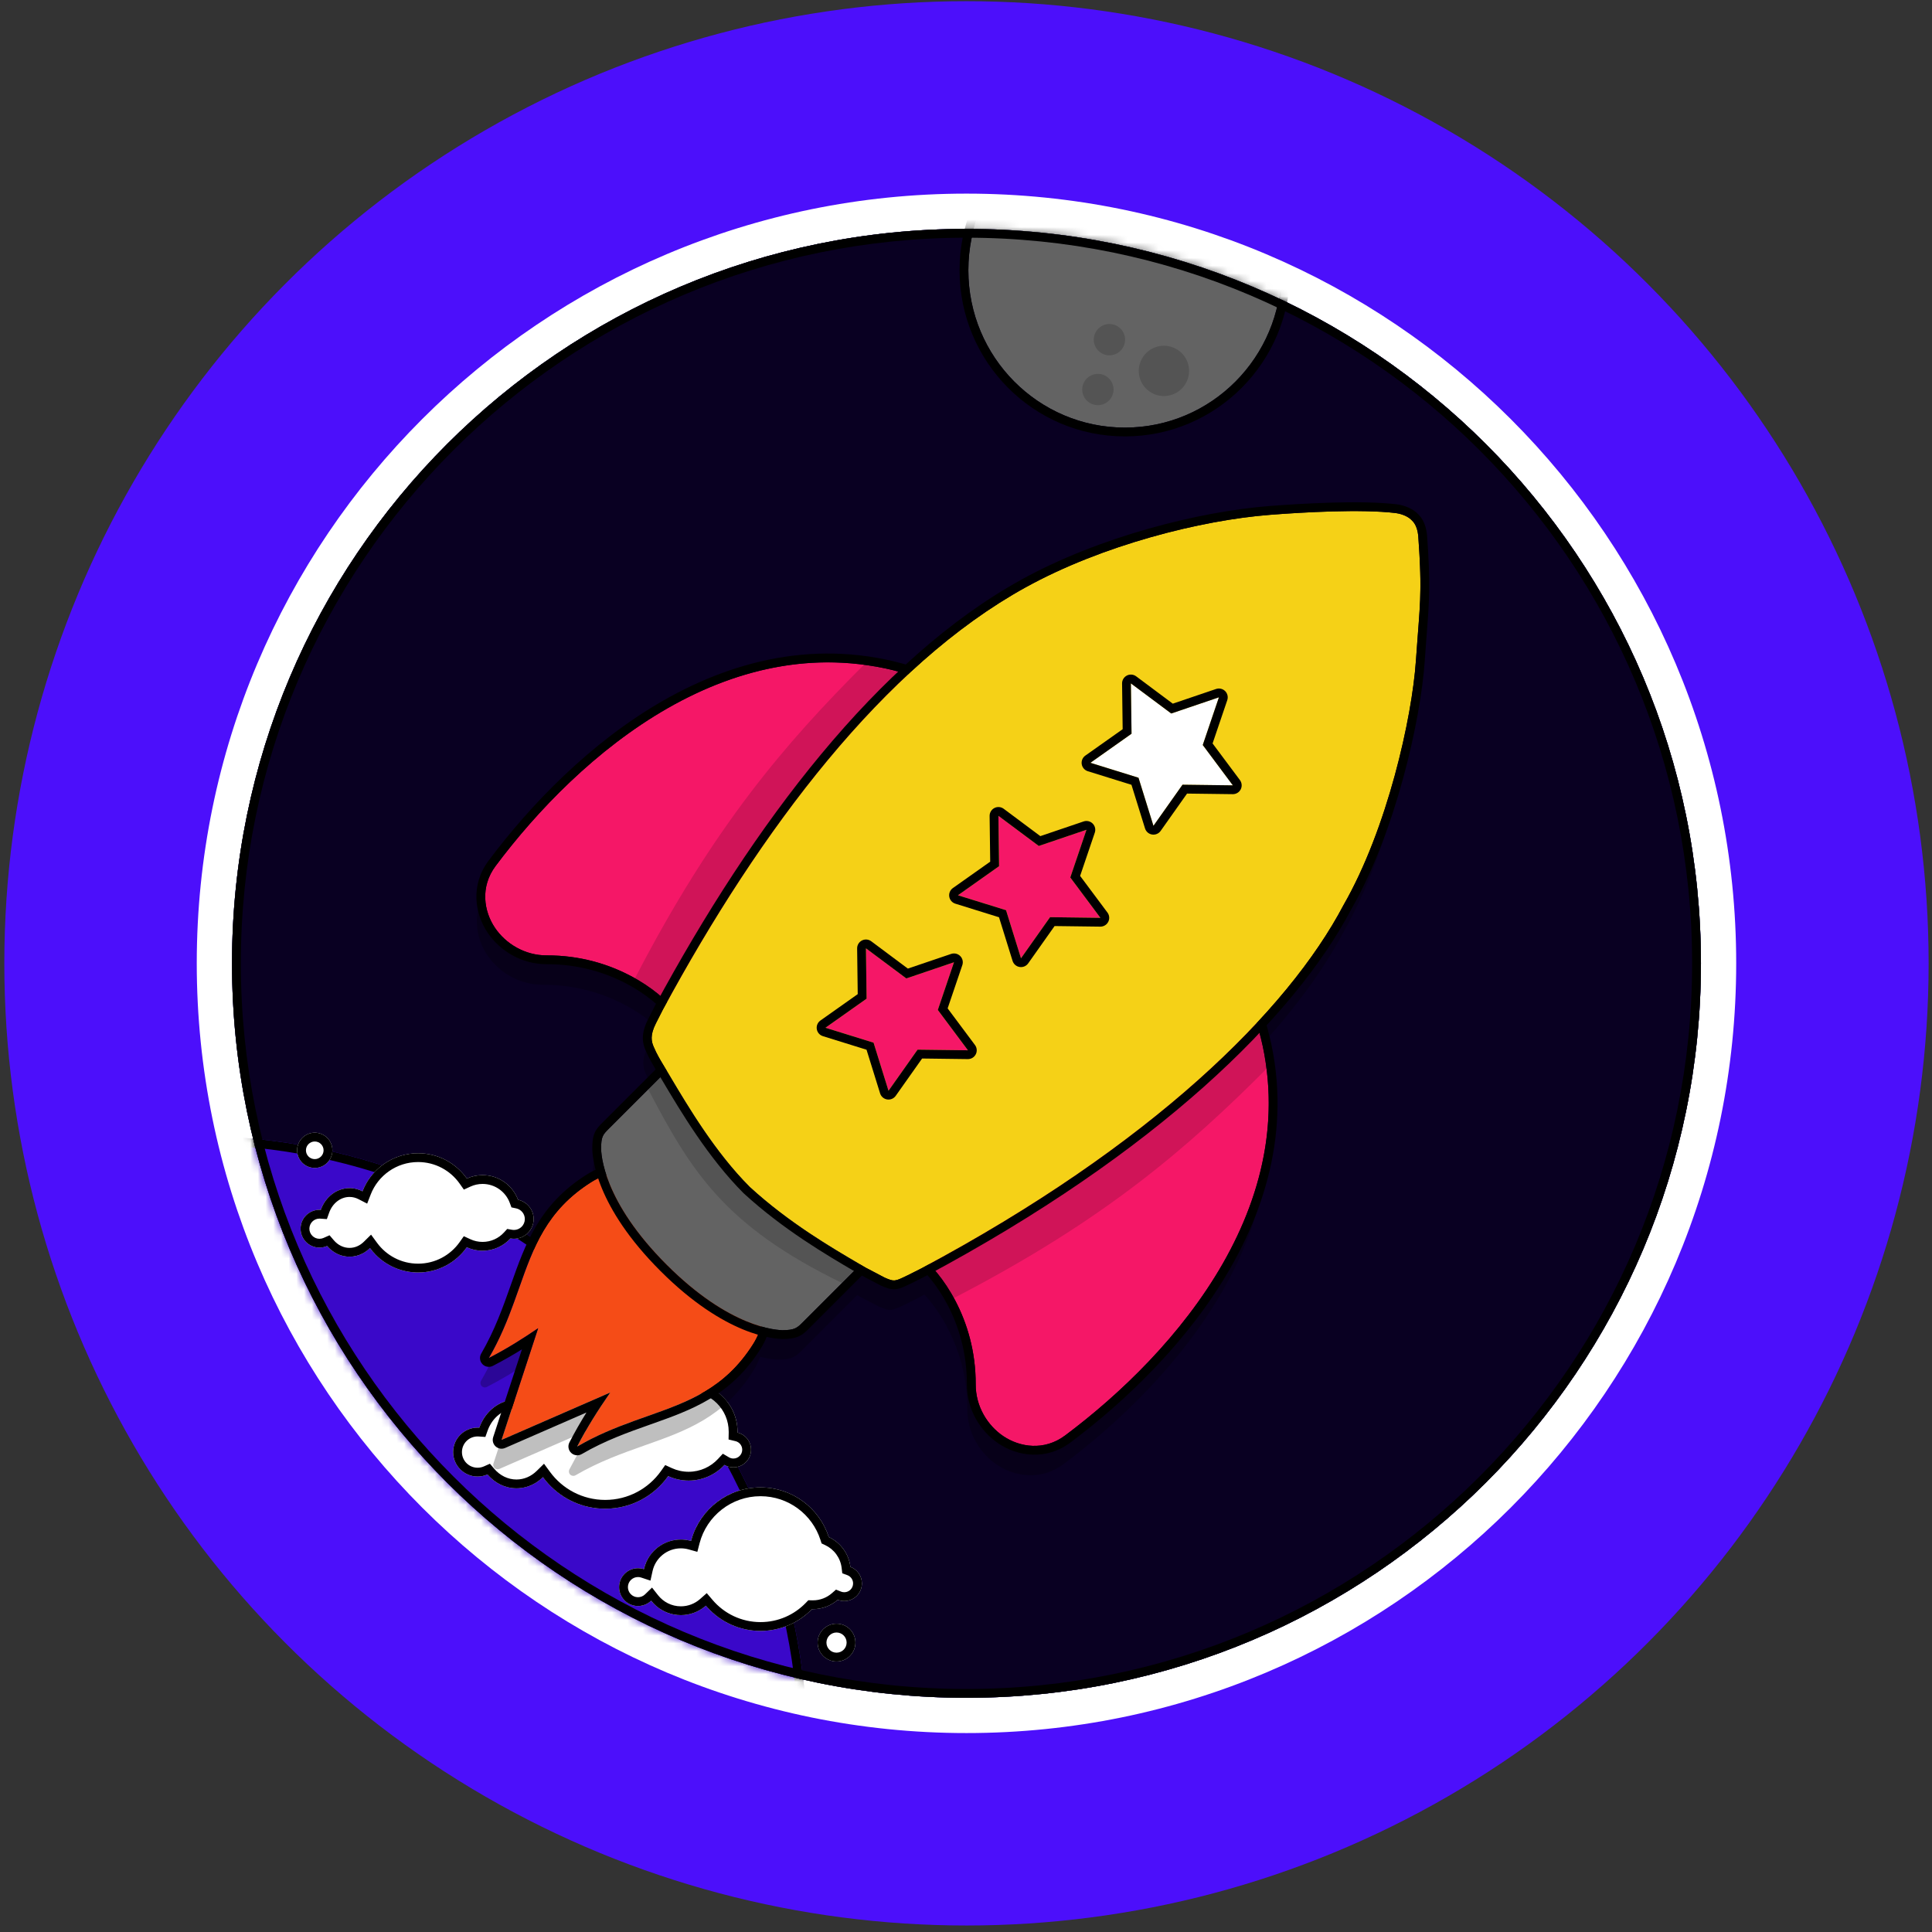
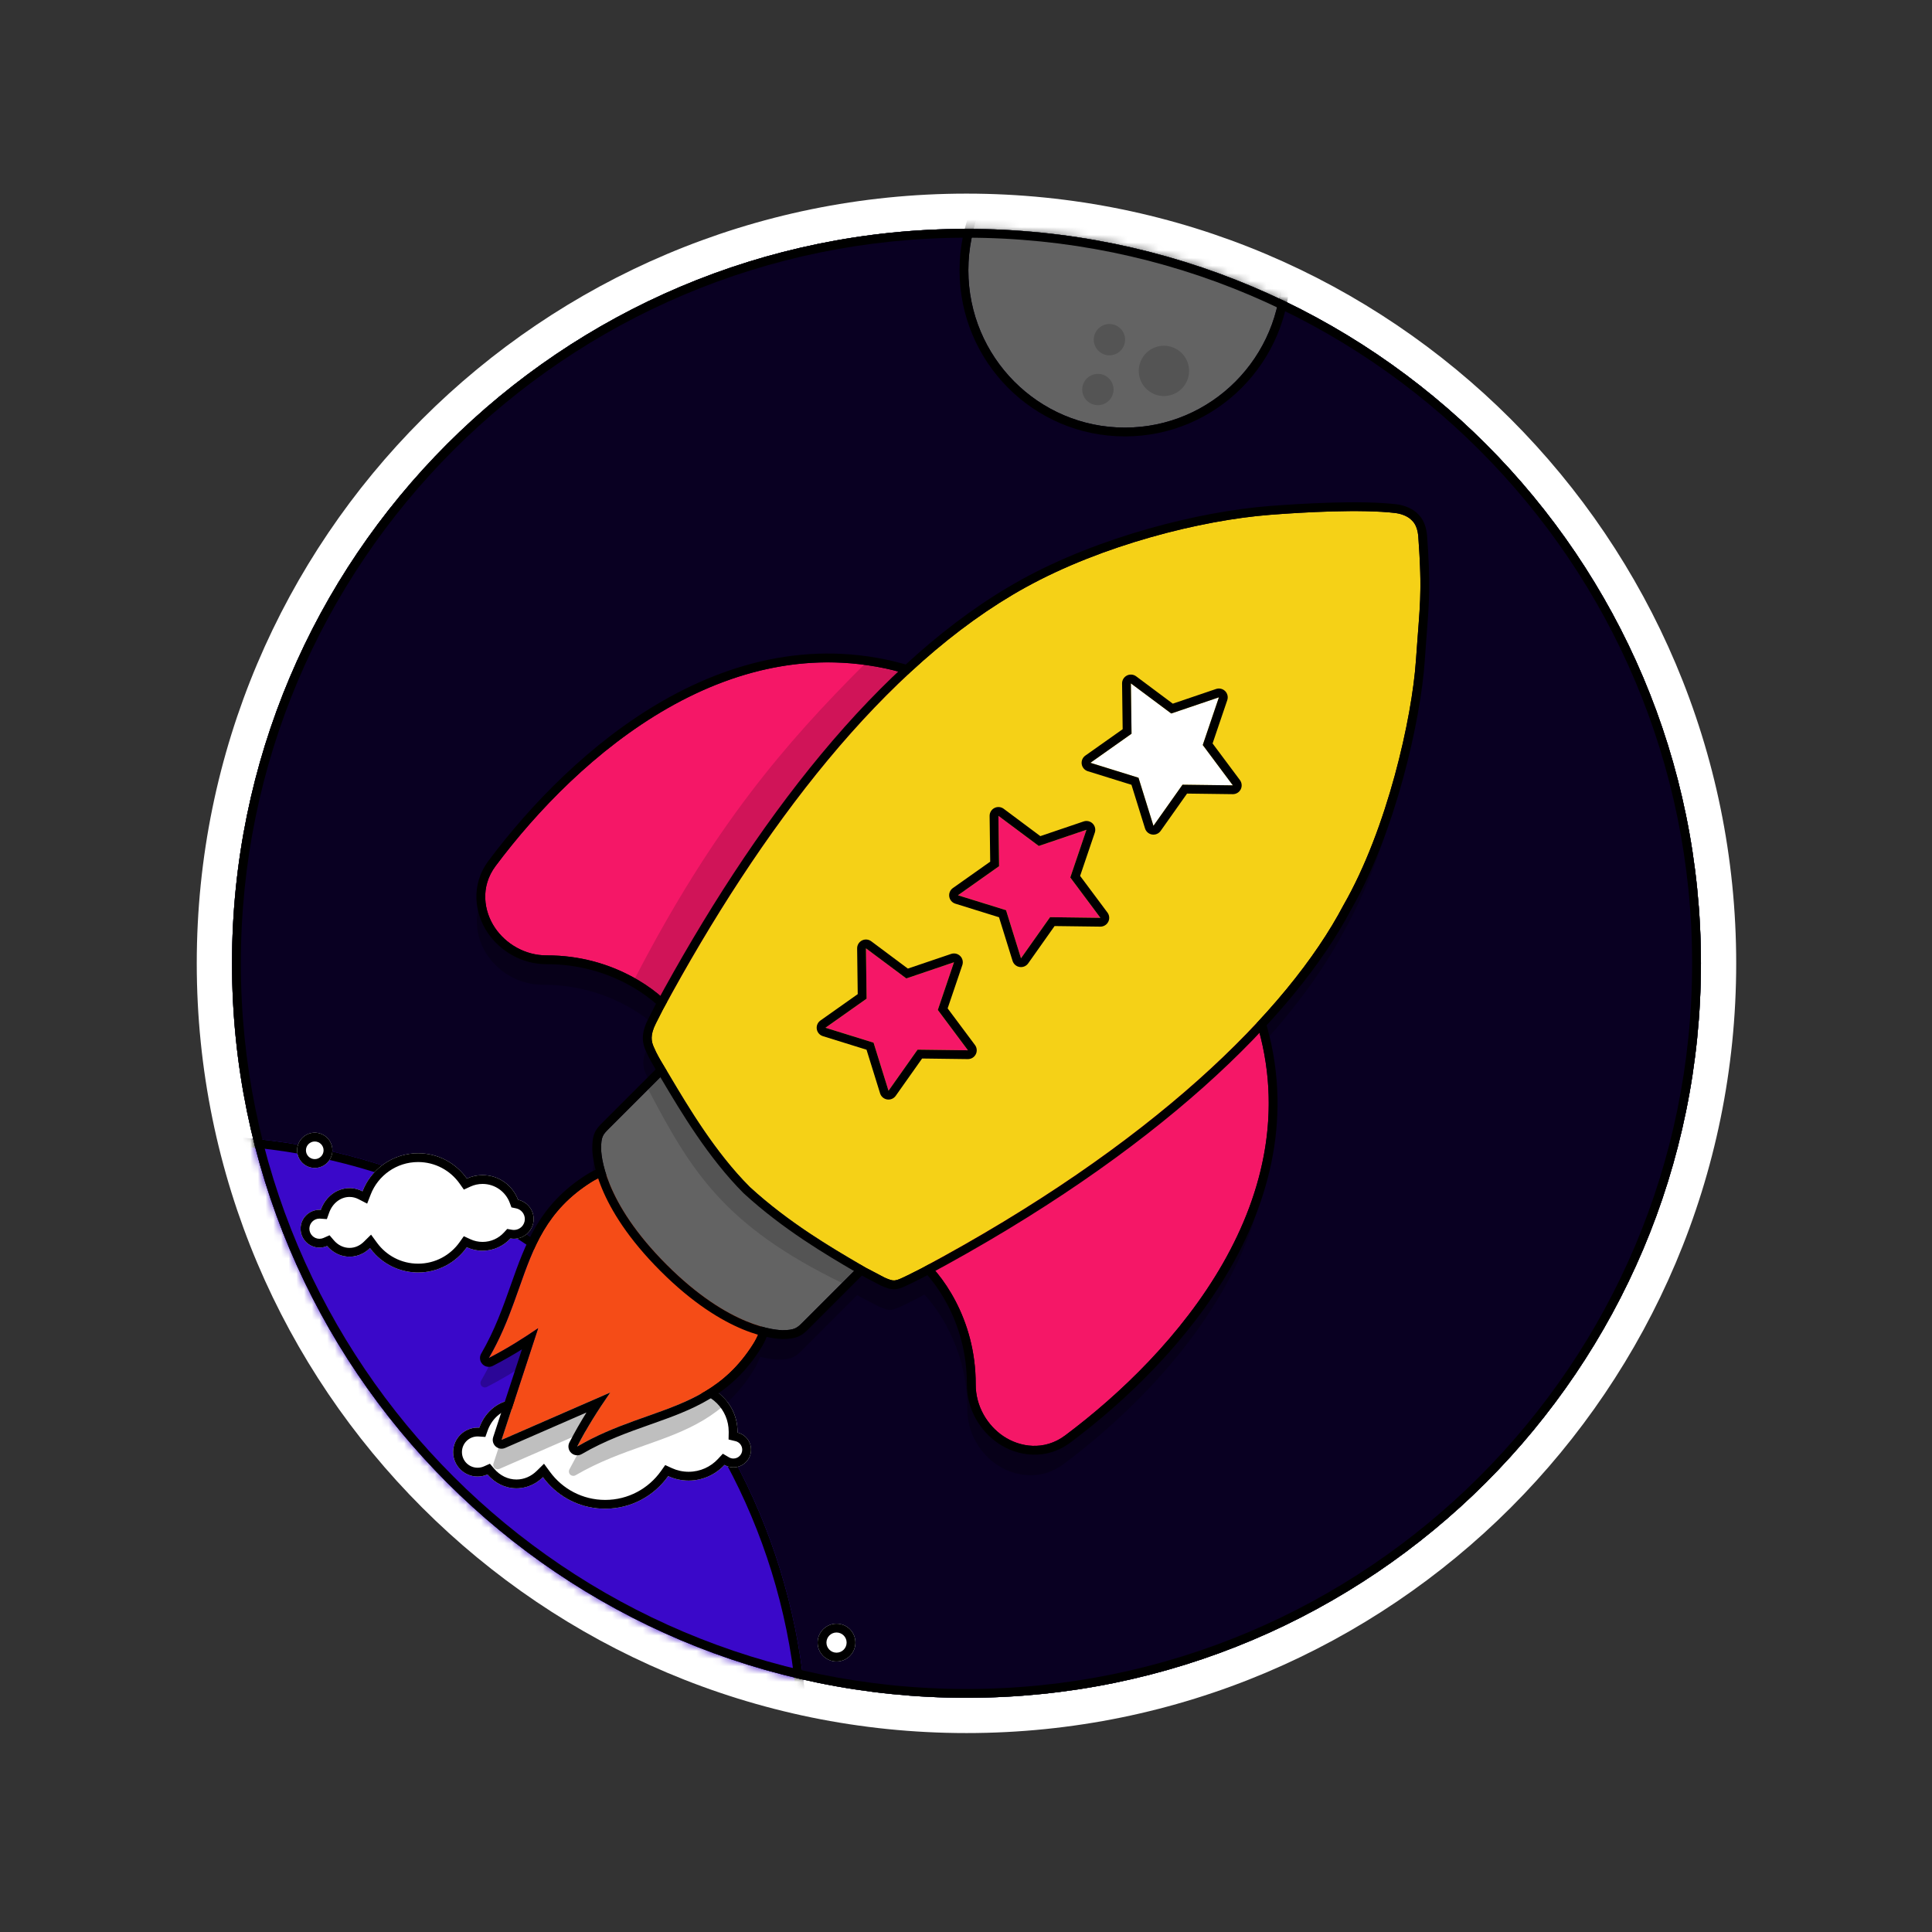
<svg xmlns="http://www.w3.org/2000/svg" width="251" height="251" viewBox="0 0 251 251" fill="none">
  <rect x="0" y="0" width="251" height="251" fill="#333333" stroke="none" />
-   <circle cx="125.562" cy="125.155" r="125" fill="#4C0FFB" />
-   <path d="M220.982 125.155C220.982 177.854 178.261 220.575 125.562 220.575C72.864 220.575 30.143 177.854 30.143 125.155C30.143 72.457 72.864 29.736 125.562 29.736C178.261 29.736 220.982 72.457 220.982 125.155Z" fill="#424242" />
  <path fill-rule="evenodd" clip-rule="evenodd" d="M225.562 125.155C225.562 180.384 180.791 225.155 125.562 225.155C70.334 225.155 25.562 180.384 25.562 125.155C25.562 69.927 70.334 25.155 125.562 25.155C180.791 25.155 225.562 69.927 225.562 125.155ZM125.562 220.575C178.261 220.575 220.982 177.854 220.982 125.155C220.982 72.457 178.261 29.735 125.562 29.735C72.864 29.735 30.143 72.457 30.143 125.155C30.143 177.854 72.864 220.575 125.562 220.575Z" fill="white" />
  <path d="M220.982 125.155C220.982 177.854 178.261 220.575 125.562 220.575C72.864 220.575 30.143 177.854 30.143 125.155C30.143 72.457 72.864 29.736 125.562 29.736C178.261 29.736 220.982 72.457 220.982 125.155Z" fill="#090022" />
  <path fill-rule="evenodd" clip-rule="evenodd" d="M125.562 220.003C177.945 220.003 220.41 177.538 220.41 125.155C220.41 72.773 177.945 30.308 125.562 30.308C73.18 30.308 30.715 72.773 30.715 125.155C30.715 177.538 73.18 220.003 125.562 220.003ZM125.562 220.575C178.261 220.575 220.982 177.854 220.982 125.155C220.982 72.457 178.261 29.736 125.562 29.736C72.864 29.736 30.143 72.457 30.143 125.155C30.143 177.854 72.864 220.575 125.562 220.575Z" fill="#373F49" />
  <mask id="mask0_1807_30222" style="mask-type:alpha" maskUnits="userSpaceOnUse" x="30" y="29" width="191" height="192">
    <path d="M220.982 125.155C220.982 177.854 178.261 220.575 125.562 220.575C72.864 220.575 30.143 177.854 30.143 125.155C30.143 72.457 72.864 29.736 125.562 29.736C178.261 29.736 220.982 72.457 220.982 125.155Z" fill="black" />
  </mask>
  <g mask="url(#mask0_1807_30222)">
    <path d="M104.917 227.68C104.917 271.924 69.248 307.791 25.248 307.791C-18.753 307.791 -54.422 271.924 -54.422 227.68C-54.422 183.436 -18.753 147.569 25.248 147.569C69.248 147.569 104.917 183.436 104.917 227.68Z" fill="#3A08C9" />
    <path fill-rule="evenodd" clip-rule="evenodd" d="M25.248 306.645C68.609 306.645 103.772 271.297 103.772 227.68C103.772 184.062 68.609 148.714 25.248 148.714C-18.114 148.714 -53.277 184.062 -53.277 227.68C-53.277 271.297 -18.114 306.645 25.248 306.645ZM25.248 307.791C69.248 307.791 104.917 271.924 104.917 227.68C104.917 183.436 69.248 147.569 25.248 147.569C-18.753 147.569 -54.422 183.436 -54.422 227.68C-54.422 271.924 -18.753 307.791 25.248 307.791Z" fill="black" />
    <path d="M166.476 35.103C166.476 46.396 157.372 55.551 146.141 55.551C134.911 55.551 125.807 46.396 125.807 35.103C125.807 23.811 134.911 14.656 146.141 14.656C157.372 14.656 166.476 23.811 166.476 35.103Z" fill="#636363" />
    <path fill-rule="evenodd" clip-rule="evenodd" d="M167.622 35.103C167.622 47.022 158.011 56.696 146.142 56.696C134.273 56.696 124.662 47.022 124.662 35.103C124.662 23.184 134.273 13.511 146.142 13.511C158.011 13.511 167.622 23.184 167.622 35.103ZM146.142 55.551C157.372 55.551 166.477 46.396 166.477 35.103C166.477 23.811 157.372 14.656 146.142 14.656C134.911 14.656 125.807 23.811 125.807 35.103C125.807 46.396 134.911 55.551 146.142 55.551Z" fill="black" />
    <path d="M149.588 51.022C148.022 50.124 147.48 48.127 148.378 46.56C149.276 44.994 151.273 44.452 152.84 45.35C154.406 46.248 154.948 48.245 154.05 49.812C153.152 51.378 151.155 51.92 149.588 51.022Z" fill="black" fill-opacity="0.15" />
    <path d="M141.623 52.37C140.648 51.811 140.311 50.568 140.87 49.593C141.429 48.618 142.672 48.281 143.647 48.839C144.622 49.398 144.959 50.642 144.4 51.616C143.842 52.591 142.598 52.929 141.623 52.37Z" fill="black" fill-opacity="0.15" />
    <path d="M143.123 45.893C142.148 45.334 141.811 44.091 142.37 43.116C142.929 42.141 144.172 41.804 145.147 42.362C146.122 42.921 146.459 44.165 145.9 45.139C145.342 46.114 144.098 46.452 143.123 45.893Z" fill="black" fill-opacity="0.15" />
  </g>
  <path fill-rule="evenodd" clip-rule="evenodd" d="M125.562 219.43C177.629 219.43 219.837 177.222 219.837 125.155C219.837 73.089 177.629 30.881 125.562 30.881C73.496 30.881 31.288 73.089 31.288 125.155C31.288 177.222 73.496 219.43 125.562 219.43ZM125.562 220.575C178.261 220.575 220.982 177.854 220.982 125.155C220.982 72.457 178.261 29.736 125.562 29.736C72.864 29.736 30.143 72.457 30.143 125.155C30.143 177.854 72.864 220.575 125.562 220.575Z" fill="black" />
-   <path fill-rule="evenodd" clip-rule="evenodd" d="M105.491 209.055C103.797 210.8 101.426 211.884 98.802 211.884C95.96 211.884 93.415 210.612 91.705 208.606C90.839 209.37 89.702 209.834 88.456 209.834C86.89 209.834 85.495 209.101 84.596 207.959C84.154 208.387 83.551 208.651 82.887 208.651C81.531 208.651 80.432 207.552 80.432 206.195C80.432 204.839 81.531 203.74 82.887 203.74C83.157 203.74 83.417 203.783 83.659 203.864C84.144 201.661 86.107 200.012 88.456 200.012C88.916 200.012 89.361 200.075 89.783 200.193C90.831 196.191 94.472 193.238 98.802 193.238C102.95 193.238 106.465 195.947 107.675 199.692C109.186 200.395 110.278 201.844 110.481 203.566C111.354 203.889 111.976 204.729 111.976 205.714C111.976 206.979 110.951 208.004 109.686 208.004C109.386 208.004 109.1 207.947 108.838 207.842C107.974 208.598 106.842 209.057 105.604 209.057C105.566 209.057 105.528 209.056 105.491 209.055Z" fill="white" />
-   <path fill-rule="evenodd" clip-rule="evenodd" d="M105.017 207.899L105.517 207.911C105.546 207.911 105.575 207.912 105.604 207.912C106.554 207.912 107.42 207.561 108.083 206.98L108.611 206.518L109.262 206.778C109.392 206.83 109.534 206.859 109.686 206.859C110.319 206.859 110.831 206.347 110.831 205.714C110.831 205.223 110.522 204.802 110.084 204.64L109.426 204.396L109.344 203.7C109.189 202.383 108.352 201.27 107.192 200.73L106.739 200.519L106.586 200.044C105.524 196.758 102.439 194.383 98.802 194.383C95.005 194.383 91.81 196.972 90.89 200.483L90.596 201.61L89.474 201.296C89.151 201.205 88.81 201.157 88.456 201.157C86.656 201.157 85.149 202.42 84.778 204.11L84.505 205.35L83.3 204.951C83.171 204.908 83.033 204.885 82.887 204.885C82.163 204.885 81.577 205.472 81.577 206.195C81.577 206.919 82.163 207.506 82.887 207.506C83.242 207.506 83.562 207.366 83.799 207.137L84.71 206.254L85.495 207.25C86.187 208.128 87.256 208.689 88.456 208.689C89.412 208.689 90.282 208.334 90.947 207.747L91.82 206.976L92.576 207.863C94.078 209.624 96.309 210.739 98.802 210.739C101.104 210.739 103.182 209.789 104.669 208.258L105.017 207.899ZM91.919 208.848C93.623 210.714 96.076 211.884 98.802 211.884C101.426 211.884 103.797 210.8 105.491 209.055C105.528 209.056 105.566 209.057 105.604 209.057C106.842 209.057 107.974 208.598 108.838 207.842C109.1 207.947 109.386 208.004 109.686 208.004C110.951 208.004 111.976 206.979 111.976 205.714C111.976 204.729 111.354 203.889 110.481 203.566C110.278 201.844 109.186 200.395 107.675 199.692C106.465 195.947 102.95 193.238 98.802 193.238C94.581 193.238 91.015 196.043 89.867 199.892C89.837 199.991 89.809 200.092 89.783 200.193C89.73 200.178 89.677 200.164 89.623 200.151C89.249 200.06 88.858 200.012 88.456 200.012C86.461 200.012 84.745 201.201 83.976 202.909C83.839 203.212 83.732 203.532 83.659 203.864C83.502 203.812 83.338 203.775 83.168 203.756C83.076 203.745 82.982 203.74 82.887 203.74C81.531 203.74 80.432 204.839 80.432 206.195C80.432 207.552 81.531 208.651 82.887 208.651C83.37 208.651 83.819 208.512 84.199 208.272C84.342 208.181 84.475 208.076 84.596 207.959C84.805 208.224 85.041 208.468 85.299 208.685C86.153 209.402 87.254 209.834 88.456 209.834C89.64 209.834 90.727 209.414 91.575 208.716C91.619 208.68 91.662 208.643 91.705 208.606C91.775 208.688 91.846 208.769 91.919 208.848Z" fill="black" />
  <path fill-rule="evenodd" clip-rule="evenodd" d="M40.893 151.734C42.157 151.734 43.183 150.708 43.183 149.444C43.183 148.179 42.157 147.154 40.893 147.154C39.628 147.154 38.602 148.179 38.602 149.444C38.602 150.708 39.628 151.734 40.893 151.734ZM45.409 163.267C46.429 163.267 47.36 162.844 48.067 162.147C49.477 164.069 51.751 165.317 54.318 165.317C56.93 165.317 59.24 164.024 60.643 162.043C61.268 162.33 61.963 162.49 62.695 162.49C64.129 162.49 65.418 161.876 66.316 160.897C66.463 160.923 66.614 160.937 66.769 160.937C68.183 160.937 69.33 159.79 69.33 158.376C69.33 157.144 68.46 156.115 67.3 155.87C66.606 154.001 64.806 152.668 62.695 152.668C61.966 152.668 61.274 152.827 60.652 153.112C59.25 151.124 56.935 149.825 54.318 149.825C51.027 149.825 48.216 151.877 47.094 154.77C46.581 154.506 46.011 154.359 45.409 154.359C43.714 154.359 42.264 155.528 41.678 157.18C41.621 157.176 41.563 157.174 41.505 157.174C40.149 157.174 39.05 158.273 39.05 159.629C39.05 160.985 40.149 162.085 41.505 162.085C41.858 162.085 42.194 162.01 42.498 161.876C43.228 162.733 44.262 163.267 45.409 163.267ZM111.135 213.4C111.135 214.757 110.036 215.856 108.679 215.856C107.323 215.856 106.224 214.757 106.224 213.4C106.224 212.044 107.323 210.945 108.679 210.945C110.036 210.945 111.135 212.044 111.135 213.4ZM70.537 191.909C69.621 192.811 68.416 193.358 67.097 193.358C65.614 193.358 64.276 192.667 63.33 191.558C62.938 191.731 62.503 191.828 62.047 191.828C60.292 191.828 58.87 190.405 58.87 188.651C58.87 186.896 60.292 185.474 62.047 185.474C62.121 185.474 62.196 185.476 62.27 185.481C63.028 183.344 64.903 181.832 67.097 181.832C67.876 181.832 68.614 182.022 69.277 182.364C70.73 178.62 74.367 175.966 78.624 175.966C82.011 175.966 85.005 177.647 86.819 180.219C87.624 179.85 88.519 179.645 89.462 179.645C92.972 179.645 95.816 182.49 95.816 185.999C95.816 186.038 95.816 186.076 95.815 186.115C96.824 186.355 97.573 187.261 97.573 188.343C97.573 189.607 96.548 190.633 95.283 190.633C94.86 190.633 94.463 190.518 94.123 190.318C92.963 191.569 91.304 192.353 89.462 192.353C88.515 192.353 87.616 192.145 86.808 191.774C84.993 194.337 82.004 196.01 78.624 196.01C75.303 196.01 72.36 194.396 70.537 191.909Z" fill="white" />
  <path fill-rule="evenodd" clip-rule="evenodd" d="M48.207 160.402L48.99 161.47C50.194 163.111 52.132 164.172 54.318 164.172C56.543 164.172 58.511 163.072 59.709 161.381L60.258 160.605L61.122 161.003C61.599 161.222 62.131 161.345 62.695 161.345C63.794 161.345 64.782 160.876 65.472 160.123L65.897 159.659L66.517 159.77C66.598 159.784 66.682 159.792 66.769 159.792C67.551 159.792 68.185 159.158 68.185 158.376C68.185 157.696 67.704 157.126 67.064 156.99L66.447 156.86L66.227 156.269C65.694 154.833 64.312 153.813 62.695 153.813C62.134 153.813 61.605 153.935 61.129 154.153L60.264 154.549L59.716 153.772C58.52 152.075 56.547 150.97 54.318 150.97C51.516 150.97 49.119 152.717 48.161 155.184L47.701 156.371L46.569 155.788C46.212 155.604 45.821 155.504 45.409 155.504C44.273 155.504 43.208 156.292 42.757 157.563L42.466 158.382L41.599 158.322C41.568 158.32 41.537 158.319 41.505 158.319C40.782 158.319 40.195 158.905 40.195 159.629C40.195 160.353 40.782 160.94 41.505 160.94C41.696 160.94 41.874 160.9 42.034 160.829L42.815 160.483L43.369 161.133C43.907 161.763 44.633 162.122 45.409 162.122C46.1 162.122 46.75 161.838 47.264 161.332L48.207 160.402ZM70.677 190.164L71.46 191.232C73.077 193.437 75.683 194.865 78.624 194.865C81.617 194.865 84.264 193.385 85.874 191.112L86.423 190.336L87.287 190.734C87.948 191.038 88.683 191.208 89.462 191.208C90.972 191.208 92.331 190.567 93.284 189.539L93.91 188.863L94.704 189.331C94.873 189.43 95.07 189.488 95.283 189.488C95.916 189.488 96.428 188.975 96.428 188.343C96.428 187.803 96.055 187.349 95.55 187.229L94.654 187.015L94.671 186.094C94.671 186.062 94.671 186.031 94.671 185.999C94.671 183.122 92.339 180.79 89.462 180.79C88.687 180.79 87.954 180.959 87.296 181.26L86.432 181.656L85.884 180.879C84.275 178.598 81.623 177.111 78.624 177.111C74.855 177.111 71.632 179.46 70.344 182.778L69.884 183.965L68.752 183.382C68.245 183.12 67.685 182.977 67.097 182.977C65.463 182.977 63.972 184.109 63.349 185.865L63.058 186.684L62.19 186.624C62.143 186.62 62.095 186.619 62.047 186.619C60.924 186.619 60.015 187.529 60.015 188.651C60.015 189.773 60.924 190.683 62.047 190.683C62.341 190.683 62.618 190.621 62.867 190.51L63.648 190.165L64.202 190.815C64.954 191.697 65.985 192.213 67.097 192.213C68.088 192.213 69.011 191.804 69.733 191.093L70.677 190.164ZM40.893 150.589C41.525 150.589 42.038 150.076 42.038 149.444C42.038 148.811 41.525 148.299 40.893 148.299C40.26 148.299 39.748 148.811 39.748 149.444C39.748 150.076 40.26 150.589 40.893 150.589ZM48.812 163.02C50.216 164.438 52.164 165.317 54.318 165.317C56.93 165.317 59.24 164.024 60.643 162.043C61.268 162.33 61.963 162.49 62.695 162.49C64.129 162.49 65.418 161.876 66.316 160.897C66.463 160.923 66.614 160.937 66.769 160.937C68.183 160.937 69.33 159.79 69.33 158.376C69.33 157.144 68.46 156.115 67.3 155.87C66.606 154.001 64.806 152.668 62.695 152.668C61.966 152.668 61.274 152.827 60.652 153.112C59.25 151.124 56.935 149.825 54.318 149.825C51.435 149.825 48.92 151.4 47.586 153.736C47.398 154.066 47.233 154.412 47.094 154.77C46.859 154.649 46.612 154.553 46.356 154.484C46.052 154.402 45.735 154.359 45.409 154.359C43.714 154.359 42.264 155.528 41.678 157.18C41.621 157.176 41.563 157.174 41.505 157.174C40.149 157.174 39.05 158.273 39.05 159.629C39.05 160.985 40.149 162.085 41.505 162.085C41.858 162.085 42.194 162.01 42.498 161.876C43.228 162.733 44.262 163.267 45.409 163.267C46.031 163.267 46.621 163.11 47.147 162.828C47.482 162.649 47.791 162.419 48.067 162.147C48.294 162.456 48.543 162.748 48.812 163.02ZM108.679 214.711C109.403 214.711 109.99 214.124 109.99 213.4C109.99 212.677 109.403 212.09 108.679 212.09C107.956 212.09 107.369 212.677 107.369 213.4C107.369 214.124 107.956 214.711 108.679 214.711ZM62.27 185.481C62.196 185.476 62.121 185.474 62.047 185.474C60.292 185.474 58.87 186.896 58.87 188.651C58.87 190.405 60.292 191.828 62.047 191.828C62.503 191.828 62.938 191.731 63.33 191.558C64.276 192.667 65.614 193.358 67.097 193.358C68.02 193.358 68.887 193.09 69.638 192.62C69.961 192.418 70.262 192.18 70.537 191.909C70.763 192.218 71.007 192.514 71.267 192.795C73.098 194.772 75.716 196.01 78.624 196.01C82.004 196.01 84.993 194.337 86.808 191.774C87.616 192.145 88.515 192.353 89.462 192.353C91.304 192.353 92.963 191.569 94.123 190.318C94.463 190.518 94.86 190.633 95.283 190.633C96.548 190.633 97.573 189.607 97.573 188.343C97.573 187.261 96.824 186.355 95.815 186.115C95.816 186.076 95.816 186.038 95.816 185.999C95.816 182.49 92.972 179.645 89.462 179.645C88.519 179.645 87.624 179.85 86.819 180.219C85.005 177.647 82.011 175.966 78.624 175.966C74.774 175.966 71.431 178.137 69.752 181.321C69.575 181.658 69.416 182.006 69.277 182.364C68.973 182.208 68.654 182.083 68.322 181.993C67.929 181.888 67.519 181.832 67.097 181.832C64.903 181.832 63.028 183.344 62.27 185.481ZM43.183 149.444C43.183 150.708 42.157 151.734 40.893 151.734C39.628 151.734 38.602 150.708 38.602 149.444C38.602 148.179 39.628 147.154 40.893 147.154C42.157 147.154 43.183 148.179 43.183 149.444ZM108.679 215.856C110.036 215.856 111.135 214.757 111.135 213.4C111.135 212.044 110.036 210.945 108.679 210.945C107.323 210.945 106.224 212.044 106.224 213.4C106.224 214.757 107.323 215.856 108.679 215.856Z" fill="black" />
  <path opacity="0.25" fill-rule="evenodd" clip-rule="evenodd" d="M85.254 142.032L85.394 142.265L78.2 149.46L78.159 149.5C77.799 149.86 77.472 150.186 77.271 150.645C77.063 151.122 77.007 151.688 77.007 152.506C77.007 152.511 77.007 152.517 77.008 152.523C77.011 152.628 77.017 152.754 77.028 152.899C77.051 153.19 77.095 153.558 77.175 153.998C77.257 154.445 77.376 154.964 77.549 155.548C77.531 155.556 77.513 155.565 77.496 155.574C76.982 155.779 76.476 156.035 75.983 156.347C70.015 160.123 68.272 165.054 66.393 170.368L66.379 170.408C65.356 173.301 64.292 176.307 62.498 179.39C62.37 179.61 62.402 179.888 62.577 180.072C62.752 180.257 63.028 180.303 63.254 180.187C65.171 179.201 66.826 178.195 68.341 177.203L64.105 190.134C64.035 190.348 64.097 190.583 64.264 190.735C64.431 190.887 64.671 190.927 64.878 190.837L77.186 185.472C76.12 187.08 75.035 188.842 73.972 190.906C73.856 191.133 73.903 191.408 74.087 191.583C74.272 191.759 74.55 191.791 74.77 191.663C77.853 189.869 80.859 188.805 83.751 187.782L83.791 187.768C89.106 185.889 94.037 184.146 97.813 178.178C98.128 177.679 98.387 177.166 98.593 176.646C98.654 176.523 98.712 176.399 98.767 176.274C99.083 176.353 99.374 176.415 99.641 176.463C100.08 176.543 100.449 176.587 100.739 176.61C100.885 176.621 101.01 176.628 101.116 176.631L101.125 176.631L101.133 176.631C101.968 176.631 102.551 176.55 103.033 176.331C103.499 176.119 103.82 175.797 104.147 175.47L111.365 168.253L111.647 168.418C111.655 168.423 111.663 168.427 111.671 168.432L114.138 169.727C114.15 169.733 114.162 169.739 114.174 169.744C114.786 170.014 115.261 170.222 115.823 170.158C116.094 170.127 116.355 170.037 116.635 169.919C116.879 169.816 117.168 169.677 117.516 169.509L117.516 169.509L117.664 169.438L119.452 168.539L119.464 168.533C119.677 168.419 119.89 168.305 120.102 168.191C122.591 170.899 125.694 176.099 125.674 183.094C125.665 186.16 127.309 188.816 129.526 190.305C131.82 191.847 135.252 192.403 138.203 190.196C145.378 184.832 153.493 177.059 158.87 167.644C164.033 158.605 166.781 147.818 163.401 136.302C168.364 130.952 172.051 125.823 174.527 121.121C180.292 111.078 183.502 96.586 184.012 89.1C184.105 87.734 184.194 86.58 184.273 85.552L184.273 85.55C184.613 81.146 184.771 79.083 184.31 72.768C184.309 72.76 184.309 72.751 184.308 72.743C184.225 72.043 184.057 71.533 183.847 71.144C183.638 70.758 183.402 70.521 183.232 70.362C182.864 69.997 182.389 69.758 181.977 69.605C181.558 69.448 181.156 69.363 180.898 69.332C176.29 68.779 168.672 69.229 164.462 69.556C155.387 70.26 142.503 73.509 132.456 79.052C127.206 81.948 122.152 85.736 117.314 90.212C105.797 86.83 95.009 89.579 85.968 94.742C76.553 100.12 68.781 108.234 63.416 115.409C61.21 118.36 61.766 121.792 63.307 124.086C64.796 126.303 67.452 127.947 70.518 127.939C77.527 127.918 82.733 131.033 85.437 133.525C85.319 133.742 85.2 133.96 85.083 134.178L85.076 134.191L84.187 135.944C83.764 136.778 83.589 137.455 83.577 138.04C83.565 138.632 83.722 139.08 83.871 139.436C84.283 140.416 84.742 141.18 85.253 142.031L85.253 142.031L85.253 142.031L85.254 142.032ZM77.722 156.1C77.722 156.1 77.722 156.1 77.722 156.1C77.236 156.293 76.757 156.535 76.289 156.831C76.139 156.926 75.991 157.022 75.847 157.118C75.991 157.022 76.139 156.926 76.289 156.831C76.757 156.535 77.236 156.293 77.722 156.1ZM137.86 189.737C138.022 189.616 138.185 189.493 138.349 189.369C138.186 189.493 138.023 189.616 137.861 189.737C137.368 190.105 136.861 190.39 136.348 190.601C136.861 190.39 137.368 190.105 137.86 189.737Z" fill="black" />
  <path fill-rule="evenodd" clip-rule="evenodd" d="M79.28 180.913L65.161 187.067L69.913 172.56C68.035 173.84 65.991 175.154 63.504 176.434C65.329 173.298 66.409 170.244 67.43 167.355C69.315 162.023 71 157.256 76.8 153.587C77.271 153.289 77.752 153.046 78.241 152.853C82.865 150.54 89.543 152.088 94.441 156.985C99.332 161.877 100.882 168.545 98.581 173.169C98.387 173.664 98.141 174.151 97.84 174.627C94.171 180.428 89.404 182.113 84.072 183.998C81.183 185.019 78.129 186.099 74.993 187.924C76.41 185.169 77.87 182.958 79.28 180.913Z" fill="#F54C17" />
  <path fill-rule="evenodd" clip-rule="evenodd" d="M75.997 186.07C76.691 184.849 77.389 183.735 78.082 182.684C78.484 182.075 78.885 181.488 79.281 180.913L65.162 187.068L69.914 172.56C69.413 172.901 68.901 173.245 68.371 173.589C67.431 174.202 66.436 174.818 65.359 175.43C64.767 175.766 64.151 176.101 63.504 176.434C63.862 175.82 64.19 175.209 64.496 174.602C65.75 172.109 66.609 169.678 67.43 167.355C69.315 162.023 71.001 157.256 76.801 153.587C77.271 153.289 77.753 153.046 78.242 152.853C82.865 150.54 89.544 152.088 94.441 156.985C99.333 161.877 100.883 168.545 98.582 173.169C98.387 173.664 98.142 174.152 97.841 174.628C94.171 180.428 89.404 182.113 84.073 183.998C81.749 184.82 79.319 185.679 76.825 186.933C76.218 187.238 75.608 187.567 74.994 187.924C75.326 187.278 75.661 186.661 75.997 186.07ZM99.629 173.634C99.411 174.18 99.139 174.717 98.808 175.24C94.927 181.376 89.832 183.177 84.532 185.05L84.454 185.078C81.558 186.102 78.6 187.15 75.57 188.914C75.13 189.17 74.574 189.105 74.205 188.754C73.836 188.404 73.743 187.853 73.975 187.4C74.709 185.975 75.452 184.694 76.192 183.508L65.619 188.117C65.206 188.297 64.725 188.218 64.391 187.915C64.057 187.611 63.933 187.14 64.073 186.711L67.81 175.304C66.656 176.021 65.409 176.741 64.028 177.452C63.576 177.685 63.024 177.591 62.674 177.222C62.324 176.853 62.259 176.298 62.515 175.858C64.278 172.827 65.327 169.869 66.351 166.973L66.378 166.896C68.252 161.596 70.053 156.501 76.189 152.619C76.705 152.293 77.235 152.023 77.774 151.807C82.966 149.24 90.136 151.061 95.251 156.176C100.36 161.285 102.182 168.443 99.629 173.634Z" fill="black" />
  <path d="M112.148 158.972C113.517 160.341 113.517 162.561 112.148 163.929L104.288 171.79C103.585 172.493 103.263 172.814 101.646 172.814C101.55 172.811 101.434 172.806 101.298 172.795C101.026 172.774 100.677 172.733 100.257 172.656C99.415 172.502 98.297 172.207 96.948 171.65C94.245 170.531 90.684 168.384 86.604 164.304C82.524 160.223 80.376 156.663 79.258 153.959C78.7 152.611 78.406 151.493 78.252 150.651C78.175 150.231 78.134 149.882 78.113 149.61C78.102 149.474 78.097 149.358 78.094 149.262C78.094 147.645 78.328 147.41 79.118 146.62L79.118 146.62L86.978 138.76C88.347 137.391 90.567 137.391 91.936 138.76L112.148 158.972Z" fill="#636363" />
  <path fill-rule="evenodd" clip-rule="evenodd" d="M101.626 173.959C101.622 173.959 101.617 173.959 101.613 173.959C101.498 173.955 101.363 173.949 101.208 173.936L101.298 172.795C101.434 172.806 101.55 172.811 101.646 172.814C103.263 172.814 103.585 172.493 104.288 171.79L112.148 163.929C113.517 162.561 113.517 160.341 112.148 158.972L91.936 138.76C90.567 137.391 88.347 137.391 86.979 138.76L79.118 146.62C78.328 147.41 78.094 147.644 78.094 149.262C78.097 149.358 78.102 149.474 78.113 149.61C78.135 149.882 78.175 150.231 78.252 150.651C78.406 151.493 78.701 152.611 79.258 153.959C80.377 156.663 82.524 160.223 86.604 164.304C90.685 168.384 94.245 170.531 96.949 171.65C98.297 172.207 99.415 172.502 100.257 172.656C100.678 172.732 101.026 172.774 101.298 172.795L101.208 173.936C100.899 173.912 100.511 173.866 100.052 173.782C99.131 173.614 97.935 173.297 96.511 172.708C93.653 171.526 89.97 169.289 85.795 165.113C81.619 160.938 79.382 157.255 78.2 154.397C77.611 152.973 77.294 151.777 77.126 150.856C77.042 150.397 76.996 150.009 76.972 149.7C76.959 149.545 76.953 149.41 76.949 149.295C76.949 149.284 76.949 149.273 76.949 149.262C76.949 148.435 77.001 147.765 77.261 147.172C77.507 146.61 77.904 146.213 78.249 145.87C78.269 145.85 78.289 145.83 78.308 145.811C78.308 145.811 78.308 145.811 78.308 145.811L86.169 137.95C87.985 136.134 90.929 136.134 92.745 137.95L112.958 158.163C114.774 159.979 114.774 162.923 112.958 164.739L105.097 172.6C105.082 172.615 105.066 172.631 105.05 172.647C104.734 172.964 104.347 173.352 103.784 173.608C103.19 173.878 102.509 173.959 101.646 173.959C101.64 173.959 101.633 173.959 101.626 173.959Z" fill="black" />
  <path d="M109.368 166.671C93.993 159.191 89.755 152.075 84.201 141.504L87.374 138.355L112.66 163.427L109.368 166.671Z" fill="black" fill-opacity="0.15" />
  <path d="M92.664 131.913C91.147 133.116 88.943 132.862 87.74 131.345C85.661 128.725 79.676 124.097 71.03 124.122C68.173 124.13 65.688 122.595 64.296 120.523C62.857 118.381 62.36 115.22 64.389 112.507C69.724 105.372 77.441 97.321 86.766 91.995C96.147 86.637 107.375 83.934 119.326 88.046L92.664 131.913Z" fill="#F51767" />
  <path fill-rule="evenodd" clip-rule="evenodd" d="M93.642 132.507C93.572 132.623 93.482 132.725 93.376 132.81C91.364 134.406 88.439 134.069 86.843 132.057C84.946 129.666 79.275 125.243 71.034 125.267C67.76 125.276 64.932 123.522 63.346 121.161C61.702 118.715 61.086 115.012 63.472 111.821C68.865 104.608 76.693 96.43 86.198 91.001C95.777 85.53 107.351 82.715 119.698 86.963C120.026 87.076 120.285 87.331 120.403 87.657C120.52 87.983 120.484 88.344 120.304 88.641L93.642 132.507ZM92.664 131.913L119.326 88.046C118.952 87.918 118.58 87.796 118.208 87.68C106.675 84.106 95.853 86.804 86.766 91.995C77.441 97.321 69.724 105.372 64.389 112.507C62.36 115.22 62.857 118.381 64.296 120.523C65.688 122.595 68.173 124.13 71.03 124.122C79.676 124.097 85.661 128.725 87.74 131.345C88.943 132.862 91.147 133.116 92.664 131.913Z" fill="black" />
  <path d="M82.507 127.072C92.745 107.294 102.063 96.542 112.301 86.304L118.528 87.687L87.54 130.602L82.507 127.072Z" fill="black" fill-opacity="0.15" />
  <path d="M118.97 158.218C117.767 159.734 118.021 161.939 119.537 163.142C122.158 165.221 126.786 171.205 126.761 179.851C126.752 182.709 128.287 185.193 130.359 186.586C132.501 188.025 135.662 188.521 138.375 186.493C145.511 181.158 153.561 173.441 158.887 164.116C164.245 154.735 166.948 143.507 162.836 131.556L118.97 158.218Z" fill="#F51767" />
  <path fill-rule="evenodd" clip-rule="evenodd" d="M118.375 157.239C118.259 157.309 118.157 157.4 118.073 157.506C116.476 159.518 116.813 162.443 118.825 164.039C121.216 165.936 125.639 171.606 125.615 179.848C125.606 183.122 127.36 185.95 129.721 187.536C132.167 189.18 135.87 189.795 139.061 187.41C146.274 182.017 154.453 174.189 159.881 164.684C165.352 155.105 168.167 143.53 163.919 131.183C163.806 130.856 163.551 130.597 163.225 130.479C162.899 130.361 162.538 130.397 162.241 130.577L118.375 157.239ZM118.97 158.218L162.836 131.556C162.965 131.929 163.086 132.302 163.202 132.674C166.777 144.206 164.078 155.028 158.887 164.116C153.561 173.441 145.51 181.158 138.375 186.493C135.662 188.521 132.501 188.025 130.359 186.586C128.287 185.193 126.752 182.709 126.76 179.851C126.785 171.205 122.157 165.221 119.537 163.142C118.02 161.939 117.766 159.734 118.97 158.218Z" fill="black" />
-   <path d="M123.944 168.627C143.721 158.389 154.355 149.047 164.593 138.808L163.352 132.558L120.222 163.474L123.944 168.627Z" fill="black" fill-opacity="0.15" />
  <path d="M183.348 67.53C182.772 66.954 181.771 66.708 181.343 66.656C176.801 66.111 169.239 66.555 165.02 66.883C156.015 67.581 143.212 70.811 133.246 76.309C114.856 86.454 98.82 107.671 86.099 131.206L85.21 132.958C84.419 134.521 84.64 135.323 84.912 135.97C85.359 137.034 85.861 137.828 86.464 138.838C88.901 142.919 92.591 149.385 97.422 154.216C102.809 159.15 108.757 162.508 112.451 164.681L114.918 165.976C116.204 166.543 116.235 166.492 117.93 165.678L119.708 164.783C149.621 148.809 167.322 131.314 174.538 117.601C180.253 107.651 183.448 93.242 183.954 85.817C184.447 78.58 184.818 77.306 184.252 69.565C184.102 68.284 183.649 67.811 183.348 67.53Z" fill="#F5D117" />
  <path fill-rule="evenodd" clip-rule="evenodd" d="M85.21 132.958L86.099 131.206C98.82 107.671 114.856 86.454 133.246 76.309C143.212 70.811 156.014 67.582 165.019 66.883C169.239 66.555 176.801 66.111 181.343 66.656C181.771 66.708 182.772 66.955 183.347 67.53C183.649 67.811 184.101 68.284 184.252 69.566C184.71 75.837 184.554 77.864 184.216 82.257C184.137 83.286 184.048 84.444 183.954 85.817C183.448 93.242 180.253 107.651 174.538 117.601C167.322 131.314 149.621 148.809 119.708 164.783L117.929 165.678C117.879 165.702 117.83 165.726 117.782 165.749C116.232 166.494 116.166 166.526 114.918 165.976L112.45 164.681C112.206 164.537 111.952 164.388 111.689 164.234C107.972 162.057 102.452 158.824 97.422 154.216C92.936 149.731 89.434 143.836 87.006 139.75C86.819 139.435 86.638 139.13 86.464 138.838C86.394 138.72 86.324 138.605 86.256 138.491C85.744 137.638 85.307 136.91 84.912 135.97C84.64 135.323 84.419 134.521 85.21 132.958ZM175.541 118.153C181.357 108.017 184.582 93.442 185.096 85.895C185.189 84.534 185.278 83.382 185.357 82.355C185.697 77.939 185.858 75.841 185.394 69.482C185.393 69.465 185.391 69.449 185.389 69.432C185.3 68.674 185.114 68.091 184.863 67.628C184.615 67.168 184.333 66.884 184.142 66.705C183.694 66.264 183.138 65.991 182.69 65.824C182.227 65.651 181.782 65.556 181.479 65.52C176.806 64.959 169.131 65.415 164.931 65.741C155.786 66.451 142.82 69.719 132.693 75.306C114.006 85.615 97.84 107.076 85.092 130.661C85.09 130.665 85.088 130.668 85.087 130.671C85.084 130.677 85.081 130.682 85.078 130.688L84.189 132.44C83.739 133.329 83.531 134.09 83.517 134.785C83.503 135.492 83.693 136.025 83.856 136.414C84.285 137.433 84.766 138.234 85.275 139.082C85.343 139.195 85.412 139.31 85.481 139.425C85.657 139.719 85.84 140.027 86.029 140.347C88.448 144.42 92.02 150.433 96.612 155.026C96.624 155.038 96.636 155.049 96.649 155.061C101.772 159.754 107.389 163.043 111.101 165.217C111.368 165.373 111.624 165.523 111.87 165.668C111.886 165.677 111.902 165.686 111.918 165.694L114.385 166.99C114.396 166.995 114.407 167.001 114.418 167.006C114.43 167.012 114.443 167.018 114.456 167.024L114.51 167.048C115.076 167.297 115.682 167.565 116.401 167.482C116.752 167.442 117.073 167.328 117.371 167.202C117.628 167.093 117.932 166.947 118.278 166.781C118.326 166.758 118.375 166.734 118.425 166.71L118.444 166.701L120.222 165.806C120.231 165.802 120.239 165.798 120.247 165.793C150.256 149.768 168.172 132.142 175.541 118.153Z" fill="black" />
  <path d="M123.938 125.014L121.838 131.209L125.749 136.45L119.209 136.367L115.433 141.707L113.491 135.461L107.245 133.52L112.586 129.743L112.502 123.203L117.744 127.115L123.938 125.014Z" fill="#F51767" />
  <path fill-rule="evenodd" clip-rule="evenodd" d="M124.748 124.205C125.056 124.513 125.163 124.969 125.023 125.382L123.115 131.006L126.667 135.766C126.928 136.115 126.968 136.582 126.77 136.97C126.572 137.359 126.171 137.601 125.735 137.595L119.797 137.519L116.368 142.368C116.116 142.724 115.684 142.906 115.254 142.838C114.823 142.77 114.469 142.463 114.339 142.047L112.577 136.376L106.906 134.613C106.489 134.484 106.183 134.129 106.115 133.699C106.046 133.268 106.228 132.836 106.584 132.585L111.433 129.156L111.357 123.218C111.352 122.782 111.594 122.381 111.982 122.183C112.371 121.985 112.838 122.025 113.187 122.285L117.946 125.837L123.57 123.93C123.983 123.79 124.44 123.896 124.748 124.205ZM117.744 127.115L112.502 123.203L112.586 129.743L107.245 133.52L113.491 135.461L115.433 141.707L119.209 136.367L125.75 136.45L121.838 131.209L123.938 125.014L117.744 127.115Z" fill="black" />
  <path d="M141.149 107.805L139.049 113.999L142.96 119.241L136.42 119.157L132.644 124.497L130.702 118.251L124.456 116.31L129.797 112.533L129.713 105.993L134.955 109.905L141.149 107.805Z" fill="#F51767" />
  <path fill-rule="evenodd" clip-rule="evenodd" d="M141.959 106.995C142.267 107.303 142.373 107.759 142.234 108.172L140.326 113.796L143.878 118.556C144.139 118.905 144.179 119.372 143.981 119.76C143.783 120.149 143.382 120.391 142.946 120.386L137.008 120.31L133.579 125.158C133.327 125.514 132.895 125.696 132.465 125.628C132.034 125.56 131.68 125.253 131.55 124.837L129.788 119.166L124.116 117.403C123.7 117.274 123.394 116.919 123.325 116.489C123.257 116.058 123.439 115.627 123.795 115.375L128.644 111.946L128.568 106.008C128.562 105.572 128.805 105.171 129.193 104.973C129.582 104.775 130.049 104.815 130.398 105.075L135.157 108.627L140.781 106.72C141.194 106.58 141.651 106.687 141.959 106.995ZM134.955 109.905L129.713 105.993L129.797 112.533L124.456 116.31L130.702 118.251L132.644 124.497L136.42 119.157L142.96 119.241L139.049 113.999L141.149 107.804L134.955 109.905Z" fill="black" />
  <path d="M158.358 90.595L156.258 96.789L160.169 102.031L153.629 101.947L149.853 107.288L147.911 101.042L141.665 99.1L147.006 95.324L146.922 88.784L152.164 92.695L158.358 90.595Z" fill="white" />
  <path fill-rule="evenodd" clip-rule="evenodd" d="M159.168 89.785C159.476 90.093 159.582 90.55 159.443 90.963L157.535 96.587L161.087 101.346C161.348 101.695 161.388 102.163 161.19 102.551C160.992 102.939 160.591 103.182 160.155 103.176L154.217 103.1L150.788 107.949C150.536 108.305 150.104 108.487 149.674 108.419C149.243 108.35 148.889 108.044 148.759 107.628L146.996 101.957L141.325 100.194C140.909 100.064 140.603 99.71 140.534 99.279C140.466 98.849 140.648 98.417 141.004 98.165L145.853 94.736L145.777 88.798C145.771 88.362 146.014 87.961 146.402 87.763C146.79 87.566 147.257 87.605 147.607 87.866L152.366 91.418L157.99 89.51C158.403 89.371 158.86 89.477 159.168 89.785ZM152.164 92.695L146.922 88.784L147.006 95.324L141.665 99.1L147.911 101.042L149.853 107.288L153.629 101.947L160.169 102.031L156.258 96.789L158.358 90.595L152.164 92.695Z" fill="black" />
</svg>